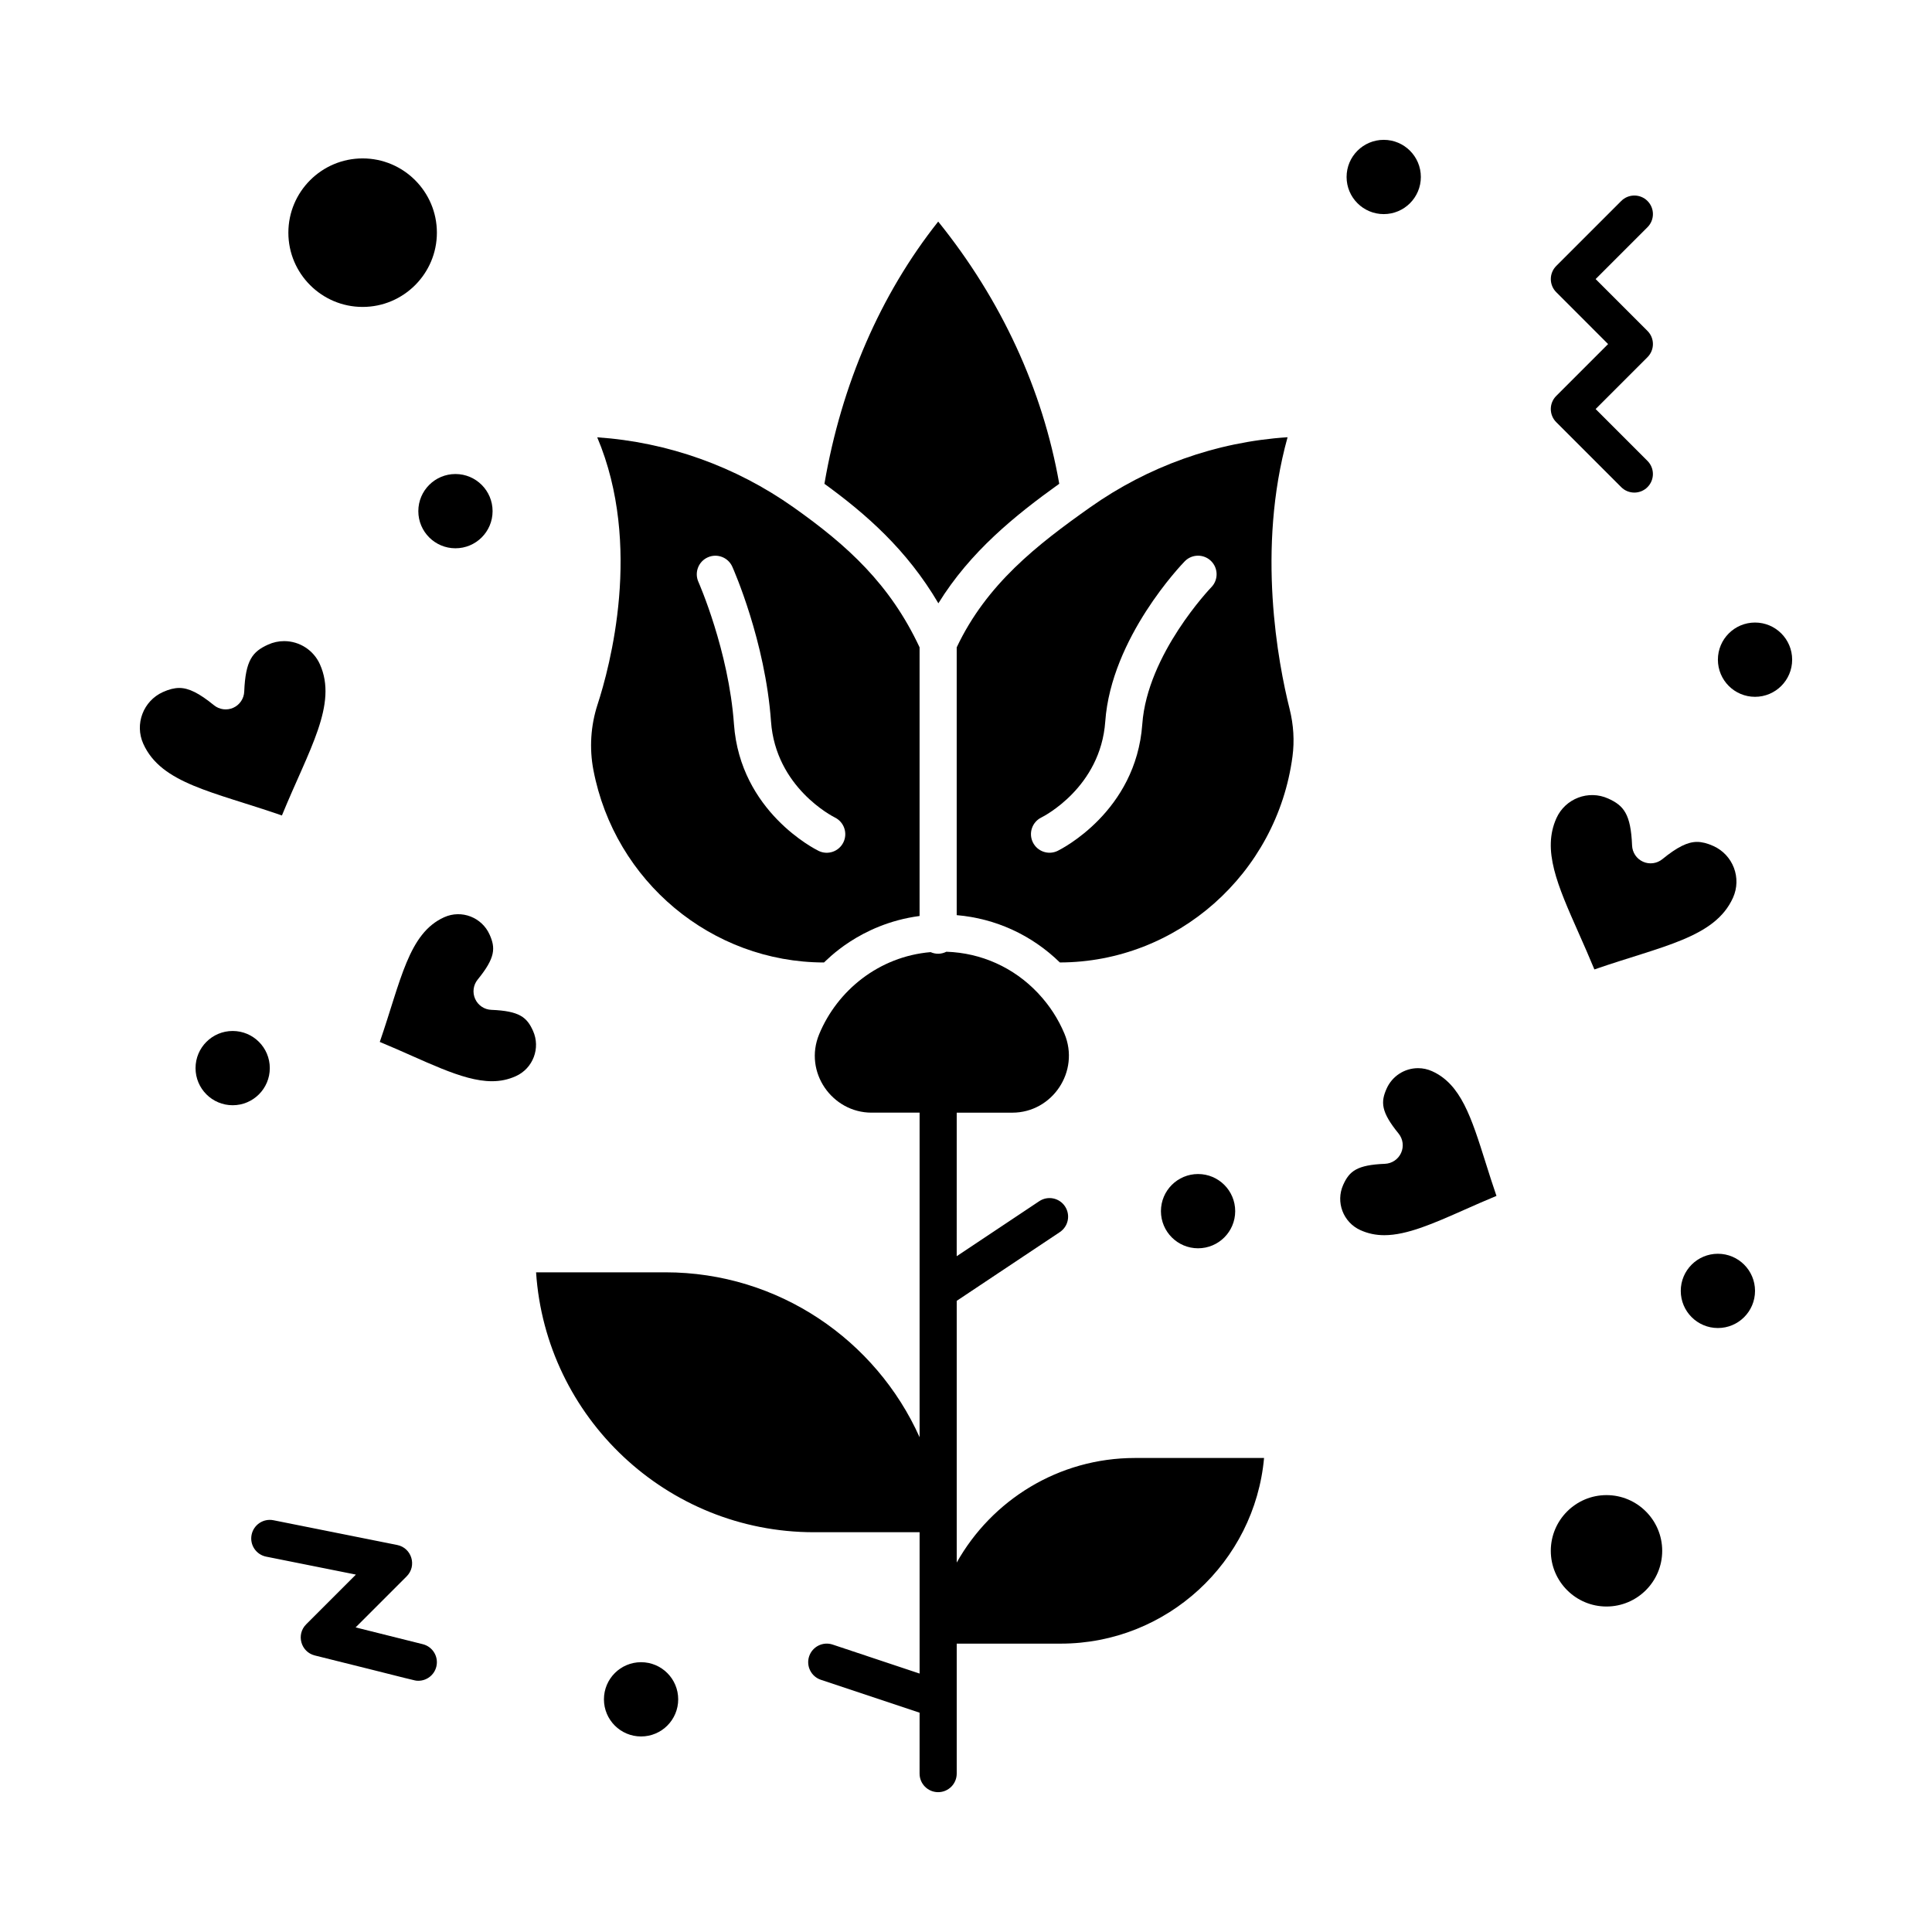
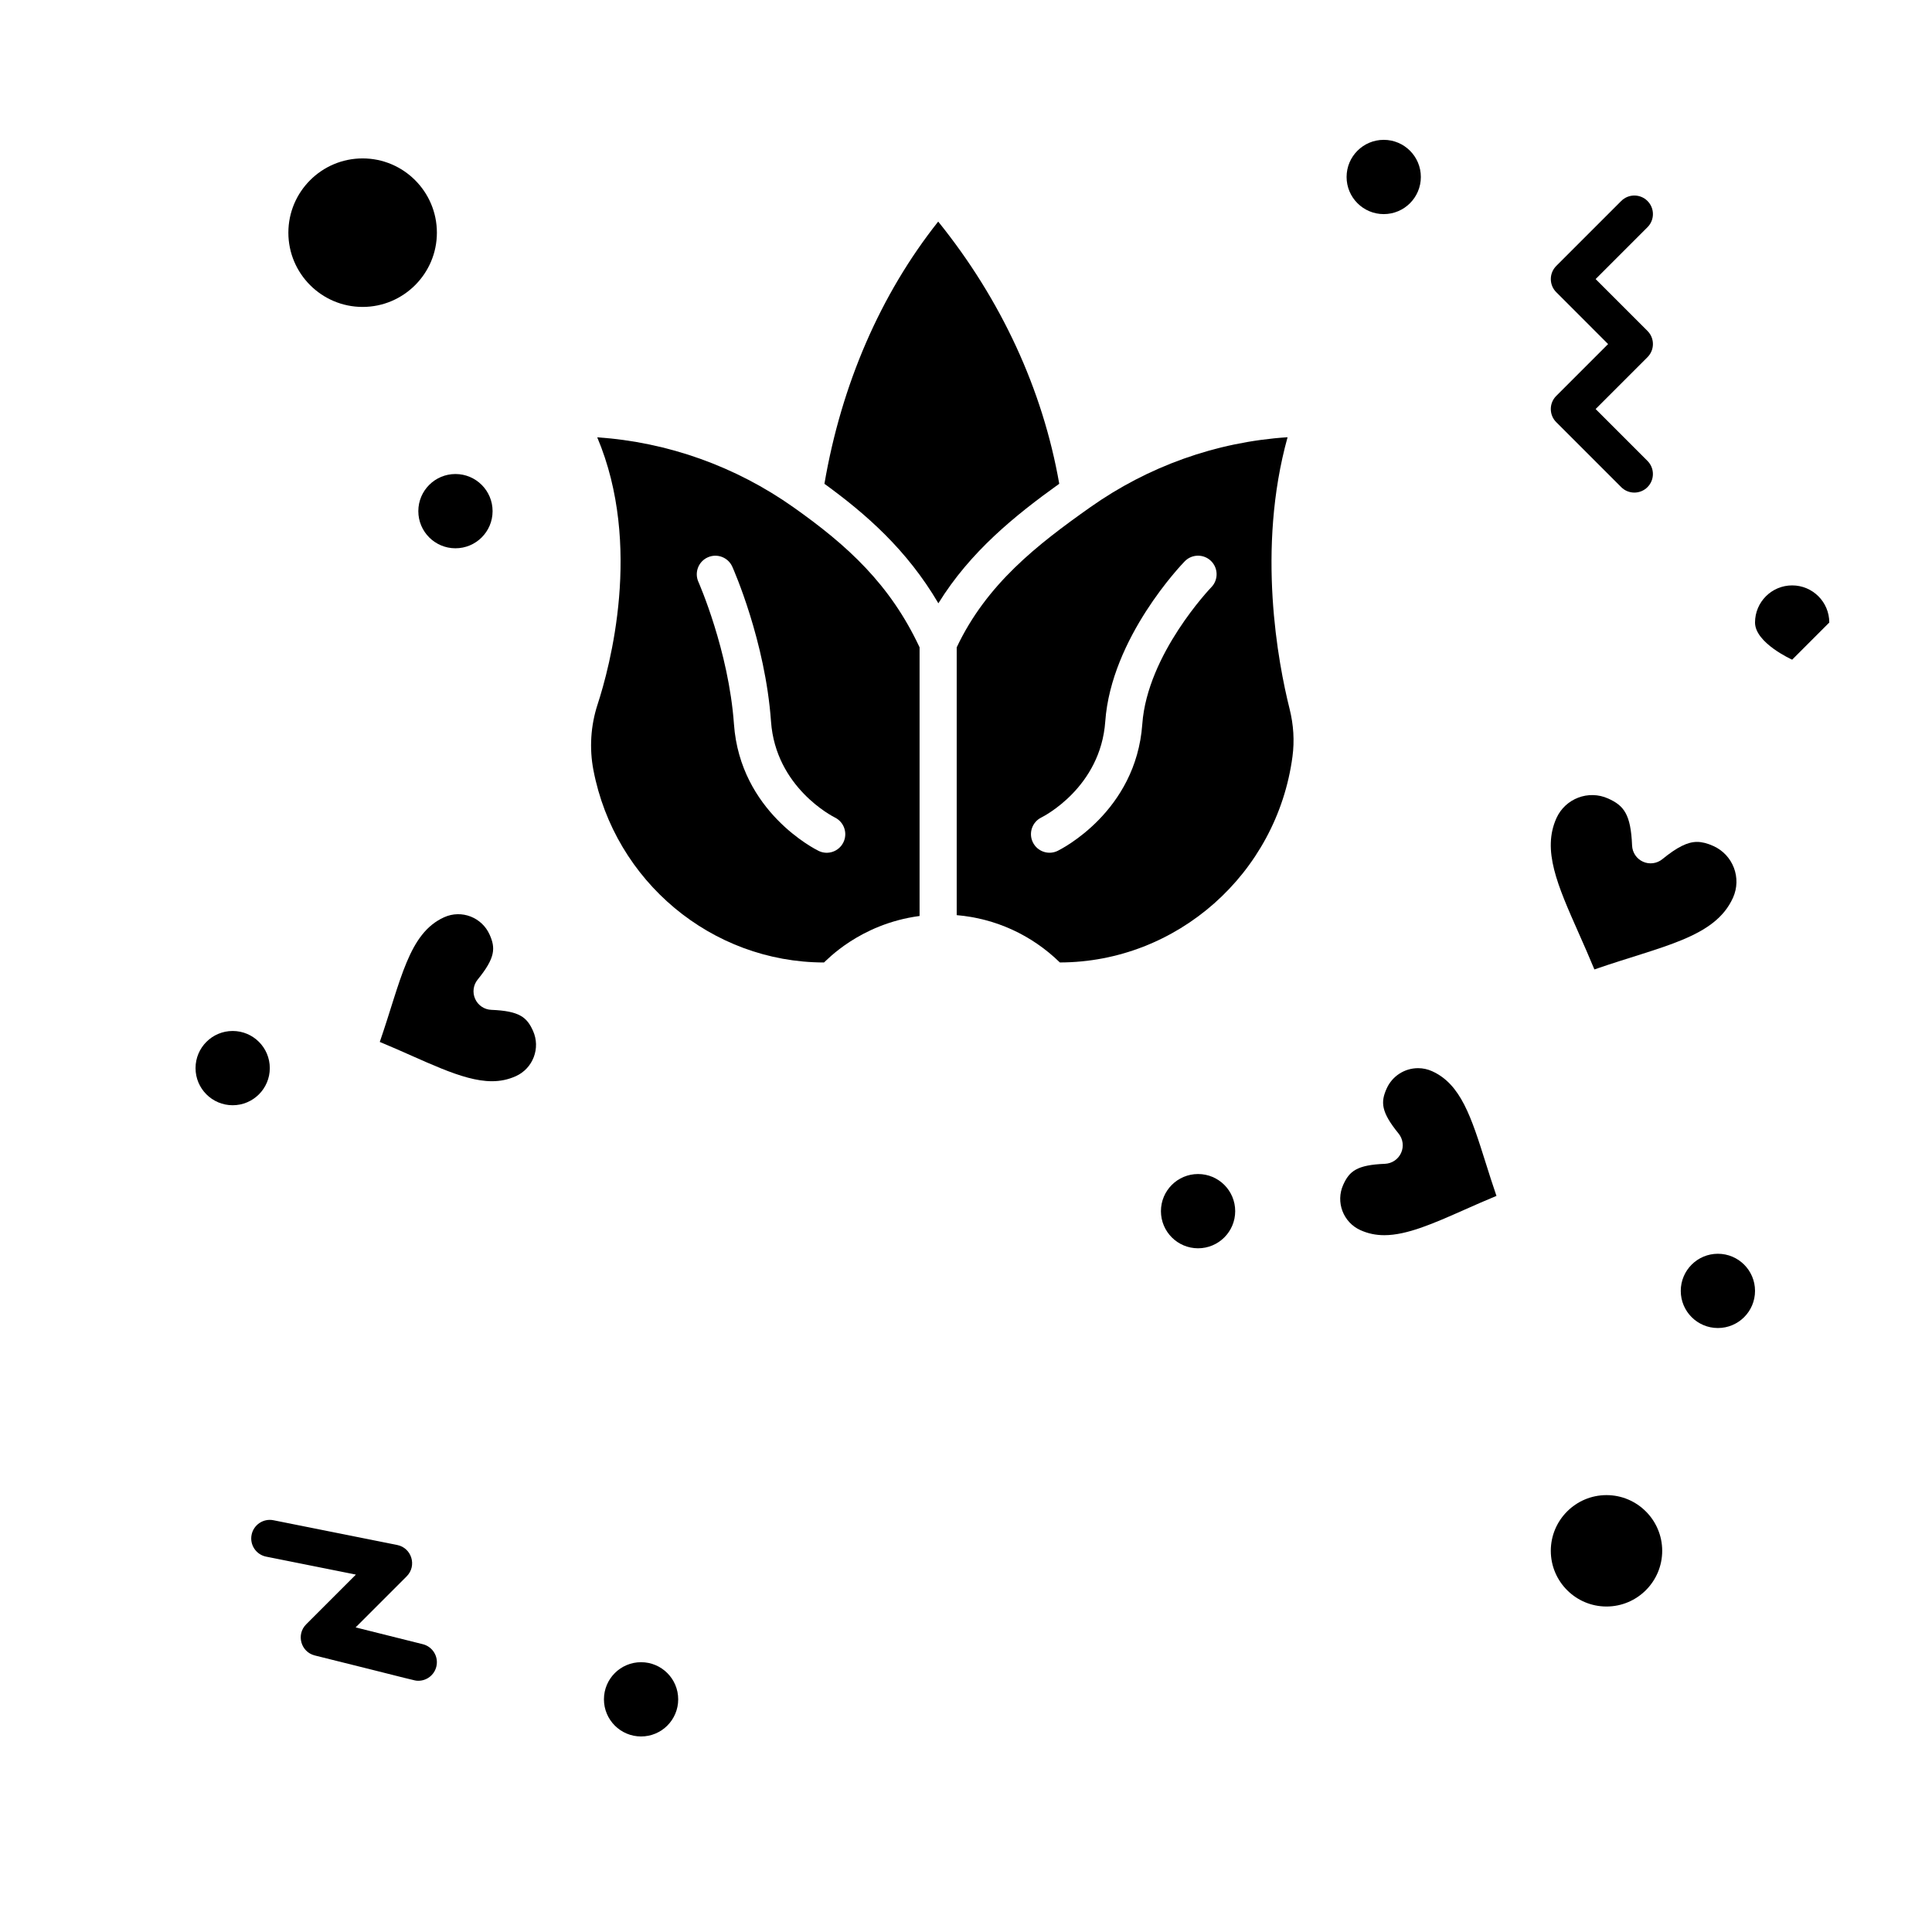
<svg xmlns="http://www.w3.org/2000/svg" fill="#000000" width="800px" height="800px" version="1.1" viewBox="144 144 512 512">
  <g>
    <path d="m301.26 348.07c5.652 29.527 31.344 50.961 61.105 50.996 0.543-0.379 9.371-10.211 25.332-12.32v-71.199c-7.82-16.695-19.031-26.949-33.418-37.113-15.316-10.82-33.215-17.258-52.008-18.543 12.09 28.594 3.312 60.934 0.09 70.805-1.824 5.594-2.207 11.602-1.102 17.375zm30.312-56.371c2.481-1.109 5.387 0.004 6.496 2.481 0.355 0.797 8.734 19.734 10.258 41.02 1.246 17.461 16.305 25.137 16.945 25.457 2.426 1.207 3.43 4.152 2.234 6.582-1.199 2.438-4.129 3.438-6.559 2.258-0.848-0.414-20.777-10.367-22.438-33.594-1.391-19.504-9.344-37.523-9.426-37.703-1.105-2.484 0.008-5.394 2.488-6.5z" />
    <path d="m485.22 259.87c-19.039 1.246-37.023 7.769-52.301 18.562-14.133 9.984-27.461 20.367-35.383 37.125v70.965c10.312 0.883 19.852 5.242 27.34 12.539 31.02-0.059 57.508-23.496 61.645-54.57 0.551-4.144 0.293-8.387-0.762-12.613-3.047-12.176-8.785-42.312-0.539-72.008zm-20.199 39.742c-0.168 0.176-16.973 17.707-18.301 36.281-1.66 23.227-21.586 33.18-22.434 33.594-2.449 1.191-5.391 0.164-6.574-2.273-1.188-2.441-0.172-5.387 2.269-6.578 0.621-0.309 15.68-7.984 16.926-25.445 1.586-22.203 20.27-41.625 21.062-42.441 1.895-1.949 5.008-1.988 6.957-0.094 1.945 1.898 1.988 5.012 0.094 6.957z" />
    <path d="m240.1 225.34c10.852 0 19.68-8.828 19.68-19.68 0-10.852-8.828-19.68-19.68-19.68-10.852 0-19.68 8.828-19.68 19.68-0.004 10.848 8.828 19.68 19.68 19.68z" />
    <path d="m274.21 411.62c-1.863-0.074-3.523-1.195-4.289-2.894-0.766-1.699-0.508-3.684 0.668-5.129 4.703-5.773 4.769-8.355 3.144-11.957-2.031-4.504-7.379-6.656-12.027-4.562-9.457 4.266-11.426 16.707-17.059 33.047 11.926 4.918 21.727 10.41 29.715 10.41h0.004c2.266 0 4.336-0.438 6.336-1.34 4.566-2.059 6.606-7.453 4.547-12.02-1.617-3.602-3.598-5.258-11.039-5.555z" />
-     <path d="m397.54 558.1v-69.363l27.328-18.219c2.262-1.508 2.871-4.562 1.363-6.824-1.508-2.262-4.562-2.871-6.824-1.363l-21.871 14.578 0.004-38.039h14.738c10.582 0 18.008-10.938 13.797-20.965-1.633-3.891-3.938-7.441-6.848-10.555-0.039-0.043-0.113-0.125-0.188-0.207-6.406-6.762-14.984-10.617-24.234-10.922-1.387 0.691-2.856 0.691-4.18 0.102-13.738 1.168-24.754 10.203-29.539 21.766-4.16 10.047 3.473 20.777 13.871 20.777h12.746v86.016c-11.543-25.727-37.383-43.703-67.359-43.703h-34.277c2.539 38.406 34.598 68.879 73.637 68.879h28v37.457l-23.047-7.684c-2.578-0.859-5.363 0.535-6.223 3.113-0.859 2.578 0.535 5.363 3.113 6.223l26.156 8.719-0.004 16.137c0 2.719 2.203 4.922 4.922 4.922s4.922-2.203 4.922-4.922v-34.441h27.551c28.184 0 51.406-21.652 53.898-49.199h-34.219c-20.262 0-37.957 11.191-47.234 27.719z" />
-     <path d="m218.71 360.11c7.207-17.578 14.852-29.465 10.051-40.102-1.672-3.707-5.387-6.106-9.461-6.106-1.469 0-2.898 0.309-4.25 0.922-4.106 1.852-5.992 4.09-6.328 12.449-0.074 1.863-1.195 3.523-2.891 4.289-1.699 0.766-3.684 0.508-5.129-0.668-3.941-3.207-6.688-4.578-9.191-4.578-1.301 0-2.719 0.352-4.332 1.082-5.219 2.356-7.551 8.508-5.203 13.719 4.777 10.582 18.488 12.664 36.734 18.992z" />
    <path d="m392.68 303.88c8.445-13.676 20.238-23.219 32.031-31.676-4.367-24.934-15.375-48.793-32.078-69.484-15.289 19.27-25.637 43.129-30.152 69.492 10.934 7.938 21.832 17.422 30.199 31.668z" />
    <path d="m579.41 372.36c-1.699-0.766-2.816-2.426-2.891-4.289-0.332-8.359-2.223-10.598-6.328-12.449-5.254-2.371-11.379 0.016-13.715 5.188-3.84 8.512 0.246 17.727 5.898 30.48 1.371 3.094 2.777 6.266 4.156 9.621 17.941-6.227 31.93-8.355 36.73-18.996 2.356-5.219 0.031-11.355-5.203-13.719-1.613-0.727-3.031-1.082-4.328-1.082-2.5 0-5.25 1.367-9.191 4.578-1.445 1.176-3.43 1.434-5.129 0.668z" />
    <path d="m569.74 540.22c-8.141 0-14.762 6.621-14.762 14.762s6.621 14.762 14.762 14.762 14.762-6.621 14.762-14.762c-0.004-8.141-6.625-14.762-14.762-14.762z" />
    <path d="m523.52 427.88c-1.184-0.535-2.438-0.805-3.723-0.805-3.574 0-6.832 2.106-8.305 5.367-1.625 3.602-1.555 6.184 3.144 11.957 1.176 1.445 1.438 3.43 0.672 5.129s-2.426 2.82-4.289 2.894c-7.441 0.297-9.422 1.953-11.047 5.555-2.059 4.566-0.02 9.957 4.547 12.02 2 0.902 4.074 1.34 6.34 1.34 6.027 0 13.086-3.129 21.254-6.75 2.727-1.211 5.516-2.445 8.465-3.66-1.043-3.019-1.961-5.938-2.863-8.793-3.812-12.082-6.566-20.812-14.195-24.254z" />
    <path d="m471.34 464.97c0 5.434-4.406 9.84-9.84 9.84s-9.84-4.406-9.84-9.84c0-5.438 4.406-9.84 9.84-9.84s9.84 4.402 9.84 9.84" />
    <path d="m520.54 190.9c0 5.434-4.402 9.84-9.84 9.84-5.434 0-9.84-4.406-9.84-9.84 0-5.434 4.406-9.84 9.84-9.84 5.438 0 9.84 4.406 9.84 9.84" />
-     <path d="m618.94 318.82c0 5.438-4.406 9.844-9.84 9.844s-9.84-4.406-9.84-9.844c0-5.434 4.406-9.84 9.84-9.84s9.84 4.406 9.84 9.84" />
+     <path d="m618.94 318.82s-9.84-4.406-9.84-9.844c0-5.434 4.406-9.84 9.84-9.84s9.84 4.406 9.84 9.84" />
    <path d="m323.73 594.34c0 5.434-4.402 9.84-9.84 9.84-5.434 0-9.84-4.406-9.84-9.84s4.406-9.84 9.84-9.84c5.438 0 9.84 4.406 9.84 9.84" />
    <path d="m609.1 486.1c0 5.438-4.406 9.84-9.84 9.84-5.434 0-9.84-4.402-9.84-9.84 0-5.434 4.406-9.84 9.84-9.84 5.434 0 9.84 4.406 9.84 9.84" />
    <path d="m215.5 427.06c0 5.434-4.406 9.84-9.84 9.84s-9.84-4.406-9.84-9.84 4.406-9.84 9.84-9.84 9.84 4.406 9.84 9.84" />
    <path d="m274.54 279.46c0 5.438-4.406 9.84-9.84 9.84-5.434 0-9.84-4.402-9.84-9.84 0-5.434 4.406-9.84 9.84-9.84 5.434 0 9.84 4.406 9.84 9.84" />
    <path d="m556.42 255.88 17.219 17.219c1.918 1.922 5.039 1.922 6.957 0 1.922-1.922 1.922-5.039 0-6.957l-13.738-13.742 13.742-13.742c1.922-1.922 1.922-5.039 0-6.957l-13.742-13.742 13.742-13.742c1.922-1.922 1.922-5.039 0-6.957-1.918-1.922-5.039-1.922-6.957 0l-17.219 17.219c-1.922 1.922-1.922 5.039 0 6.957l13.738 13.746-13.742 13.742c-1.922 1.918-1.922 5.035 0 6.957z" />
    <path d="m256.05 579.73-17.809-4.453 13.535-13.535c2.773-2.773 1.336-7.531-2.516-8.305l-32.797-6.559c-2.664-0.527-5.258 1.195-5.789 3.859-0.535 2.664 1.195 5.258 3.859 5.789l23.785 4.758-13.18 13.18c-2.695 2.695-1.426 7.324 2.285 8.25 27.543 6.832 26.34 6.707 27.438 6.707 2.203 0 4.211-1.492 4.769-3.727 0.66-2.637-0.945-5.305-3.582-5.965z" />
  </g>
</svg>